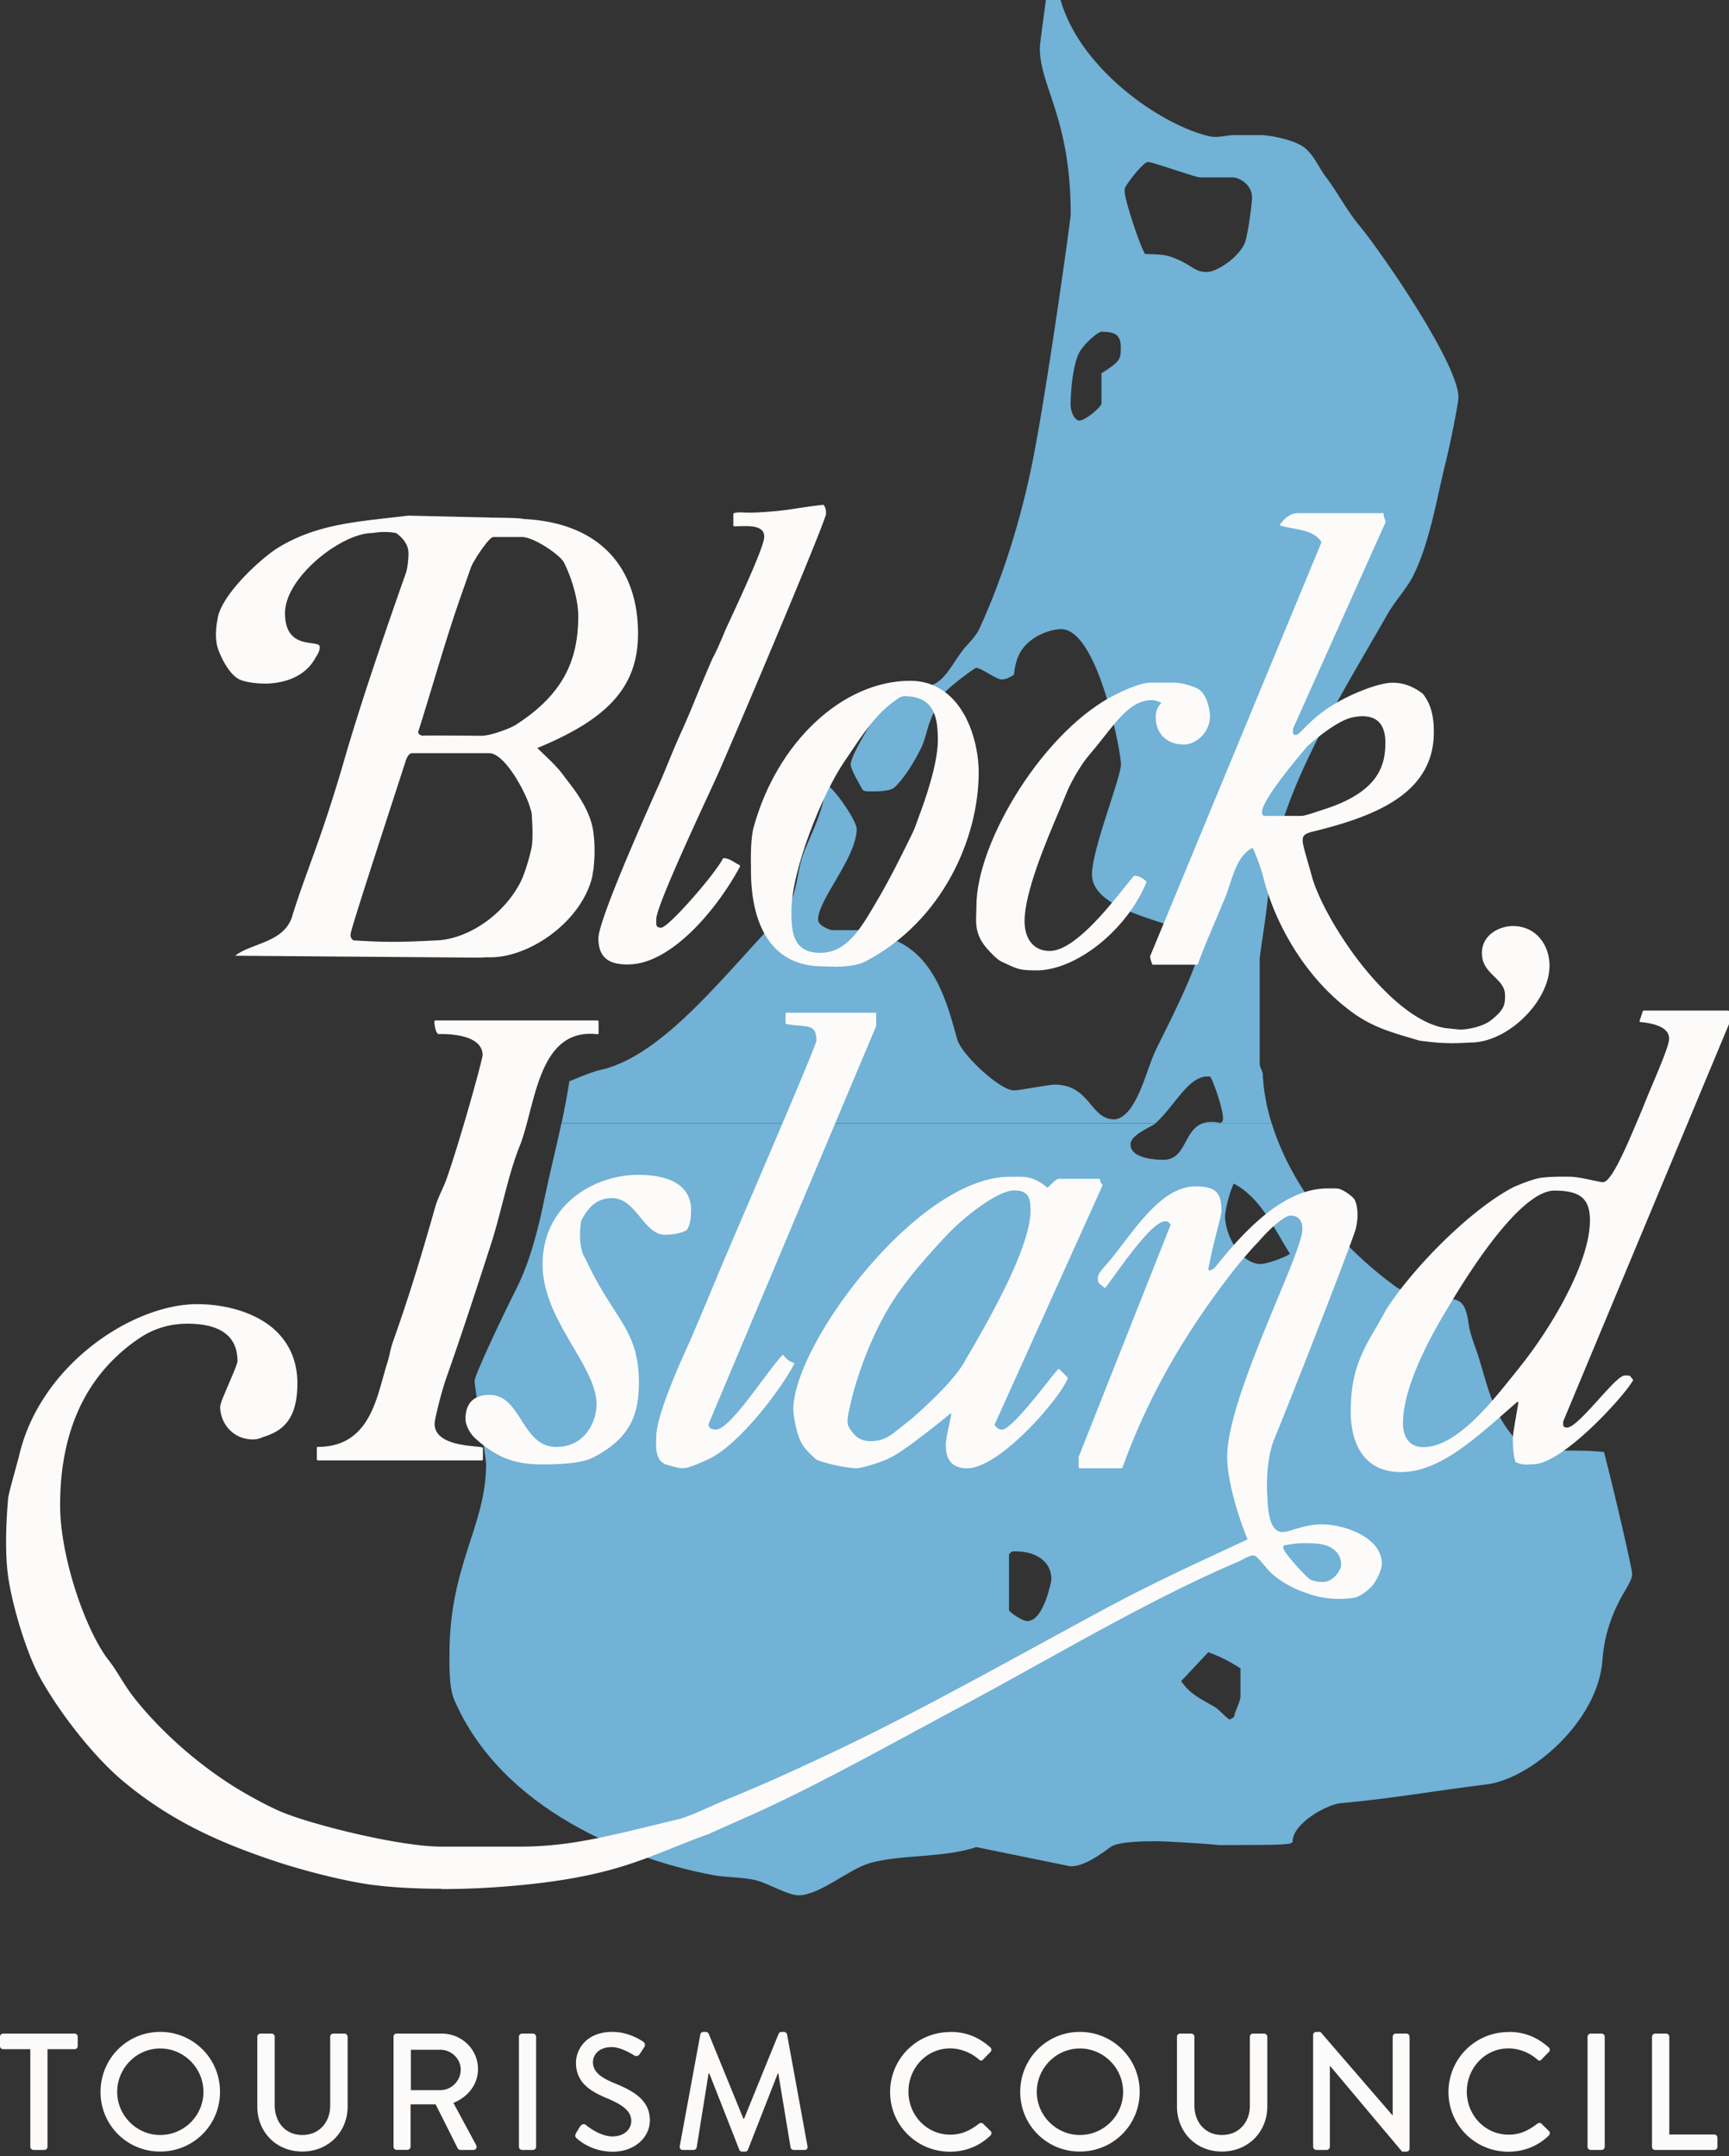
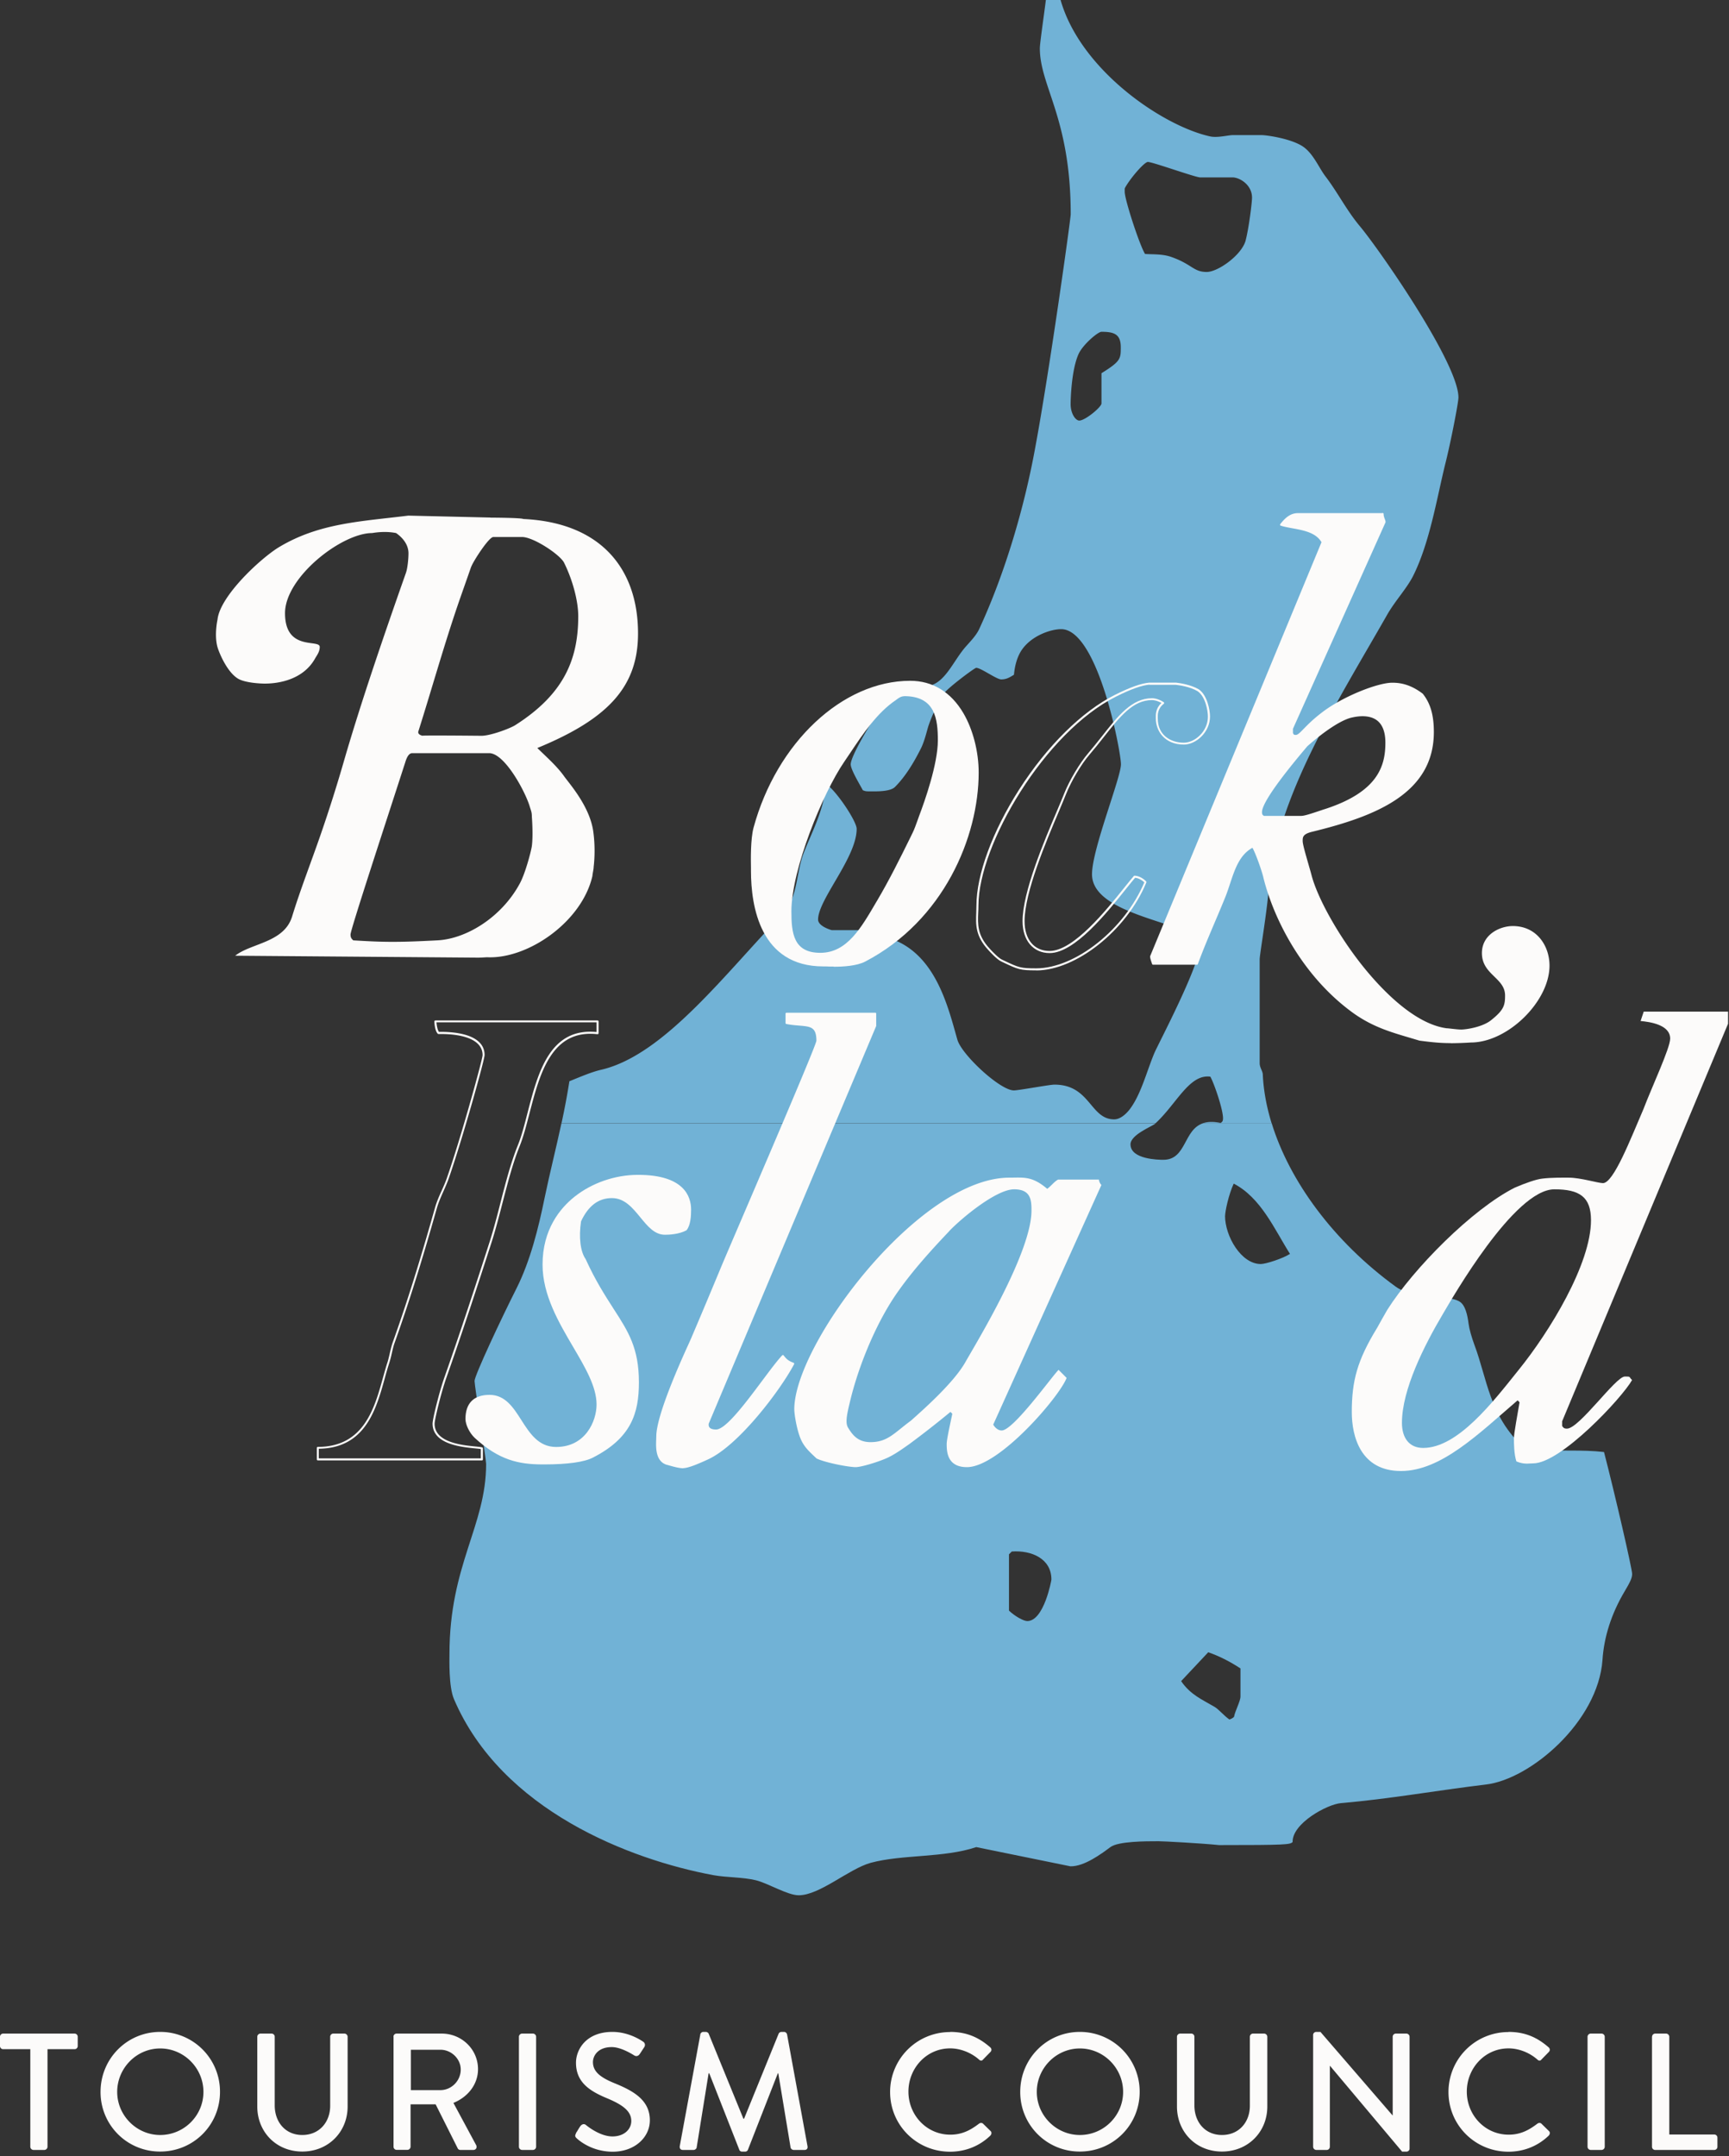
<svg xmlns="http://www.w3.org/2000/svg" width="219" height="273" fill="none">
  <rect width="100%" height="100%" fill="#333333" stroke="none" />
  <path fill-rule="evenodd" clip-rule="evenodd" d="M146.39 142.195s-.071.062-.102.092c-.376.326-3.095 1.374-3.095 2.596 0 1.904 3.554 1.955 4.154 1.955 2.973 0 2.525-3.848 5.08-4.643h8.644c2.25 7.31 7.798 14.956 15.75 20.729 1.221.865 3.105 1.058 4.54 1.333.968.184 2.403-.112 3.492.52.754.427 1.029 1.761 1.161 2.809.092.703.387 1.721.723 2.637 1.639 4.337 1.893 9.01 6.231 13.011.305.275 1.13.306 1.802.336 2.687.184 5.63-.061 8.399.265 1.354 5.213 3.563 14.783 3.563 15.434 0 .55-.305 1.11-.947 2.199-1.69 2.841-2.626 5.803-2.81 8.695-.56 7.798-9.122 15.118-14.782 15.77-6.139.733-12.217 1.832-18.336 2.352-1.792.152-6.21 2.596-6.129 4.927-.326.326-.835.387-9.305.387-2.433-.244-7.076-.489-7.687-.489-1.588 0-5.1 0-6.088.744-1.16.865-3.319 2.463-5.06 2.433l-11.932-2.433c-4.123 1.384-9.376.906-13.387 1.995-2.77.774-6.435 4.103-9.102 4.103-1.415 0-3.89-1.527-5.437-1.904-1.649-.397-3.655-.336-5.365-.641-10.527-1.955-26.826-8.186-32.864-22.286-.682-1.588-.57-5.091-.57-5.712 0-11.3 4.643-16.218 4.643-24.067 0-.611-1.466-9.896-1.466-10.507 0-.692 3.41-7.951 5.314-11.718 1.751-3.482 2.79-7.676 3.553-11.423.652-3.146 1.456-6.302 2.138-9.478h75.267v-.021h.01zm8.776 11.729c0 2.586 2.046 6.108 4.52 6.108.683 0 2.851-.723 3.706-1.283-1.955-3.084-3.645-7.085-7.126-8.898-.662 1.436-1.09 3.533-1.09 4.073h-.01zM127.8 196.785v7.127c.733.702 1.833 1.323 2.321 1.323 2.118 0 3.054-5.172 3.054-5.253 0-2.637-2.494-3.726-5.019-3.553l-.356.356zm21.807 16.055c1.181 1.731 2.647 2.322 4.215 3.248.54.305 1.181 1.11 1.894 1.609.173-.041.468-.194.59-.336.123-.733.815-1.976.815-2.566v-3.563c-1.364-.896-2.729-1.578-4.083-2.047l-3.431 3.655z" fill="#71B2D6" />
  <path fill-rule="evenodd" clip-rule="evenodd" d="M71.124 142.196a93.61 93.61 0 0 0 .997-5.304c1.364-.55 2.84-1.192 4.073-1.466 7.992-1.884 15.76-12.309 22.998-19.782 1.812-1.873 1.67-5.111 2.545-7.493.906-2.423 2.708-5.66 2.881-8.918 1.375.946 3.89 4.764 3.89 5.701 0 3.634-4.887 8.949-4.887 11.484 0 .875 1.71 1.344 1.741 1.344h5.07c.631 0 1.201.733 1.802.896 6.23 1.71 7.819 8.755 9.03 12.97.53 1.884 5.406 6.424 7.157 6.424.611 0 4.521-.733 5.131-.733 4.551 0 4.521 4.398 7.575 4.398.784 0 1.547-.702 2.036-1.364 1.395-1.904 2.087-4.734 3.054-7.035.489-1.15 5.783-11.128 5.783-13.713 0-2.81-13.683-3.36-13.683-8.919 0-3.176 3.665-12.217 3.665-13.927 0-1.619-2.922-17.104-7.574-17.104-1.344 0-3.91.865-5.111 2.82-.519.876-.764 1.873-.866 2.952-.539.326-.936.59-1.608.59-.611 0-2.566-1.465-3.177-1.465-.203 0-3.675 2.586-4.133 3.309-.672 1.12-1.446 2.626-1.934 4.102-.214.713-.469 1.823-.896 2.719-.764 1.527-1.853 3.482-3.319 4.948-.621.621-2.393.56-3.044.56-.652 0-.672 0-1.029-.143-.549-.998-1.537-2.647-1.537-3.278 0-1.354 4.398-8.308 4.856-8.47 1.558-.673 3.757-.856 5.559-1.62 1.649-.692 2.586-2.86 3.879-4.479.601-.753 1.568-1.619 2.016-2.637 3.319-7.187 5.732-15.566 7.065-22.917 1.802-9.661 4.49-28.934 4.49-29.524 0-12.156-3.909-16.188-3.909-21.014 0-.61.488-3.93.763-6.108h1.863c2.525 8.868 12.91 15.933 18.926 17.267.927.213 2.312-.163 2.912-.163h3.604c.631 0 3.462.397 5.04 1.313 1.466.845 2.189 2.76 3.064 3.91 1.527 1.985 2.688 4.326 4.388 6.342 2.423 2.902 12.461 17.308 12.461 21.655 0 .651-.987 5.721-1.659 8.369-1.069 4.326-1.965 9.987-4.083 14.222-.824 1.619-2.26 3.126-3.278 4.897-6.332 11.118-14.171 23.233-15.027 34.839-.213 2.891-1.13 8.196-1.13 8.806v13.134c0 .611.397 1.008.397 1.486.092 1.975.469 4.032 1.11 6.119h-8.644c.56-.183 1.263-.214 2.189-.021.163-.122.306-.183.306-.59 0-1.181-1.171-4.531-1.609-5.274-2.657-.356-4.266 3.431-6.923 5.885H71.113h.01zM142.5 23.772c-.051.163-.04 0-.04.52 0 .987 1.883 6.76 2.575 7.86.978.07 2.23-.021 3.37.396 2.607.927 2.759 1.884 4.439 1.884 1.446 0 4.439-2.159 4.928-3.97.427-1.64.814-4.847.814-5.438 0-1.628-1.568-2.565-2.474-2.565h-4.093c-.61 0-6.016-1.955-6.627-1.955-.438 0-2.179 1.996-2.892 3.268zm-5.874 21.024c-.916 1.985-1.018 5.752-1.018 6.373 0 1.17.611 2.077 1.099 2.077.744 0 2.81-1.71 2.81-2.169V47.25c2.454-1.517 2.444-1.843 2.444-3.288 0-1.65-.835-1.955-2.444-1.955-.458 0-2.351 1.619-2.891 2.79z" fill="#71B2D6" />
  <path d="M165.51 94.377c-2.26 2.678-5.783 6.995-5.783 8.43 0 .428.163.479.336.611h4.765c.6 0 2.178-.611 3.135-.906 5.966-1.965 7.646-4.816 7.646-8.501 0-3.42-2.311-3.767-4.398-3.299-1.201.265-3.258 1.507-5.701 3.665zm9.621-29.32c0 .488.244.733.244 1.028l-11.728 26.144v.6c.102.164.081.327.488.327.591 0 1.131-1.161 3.34-2.83 2.555-1.996 6.994-3.778 8.878-3.768.885 0 2.178.153 3.766 1.354 1.018 1.283 1.365 2.83 1.365 4.755 0 7.972-8.114 10.751-15.333 12.512-1.232.306-1.282.733-1.282 1.293 0 .601.753 2.953 1.13 4.358 1.476 5.63 9.987 18.488 17.215 19.476.306 0 1.273.162 1.874.162.6 0 2.667-.285 3.828-1.181 1.72-1.364 1.863-1.995 1.863-3.257 0-2.322-2.932-2.688-2.932-5.376 0-2.311 2.27-3.299 3.787-3.299 3.024 0 4.52 2.546 4.52 4.887 0 4.582-5.345 9.601-9.824 9.601-2.861.163-3.849.122-6.526-.224-2.892-.886-5.447-1.446-8.236-3.401-6.262-4.469-10.069-11.646-11.434-17.154-.183-.815-1.048-3.289-1.466-3.9-2.28 1.151-2.636 3.971-3.563 6.262-1.069 2.667-2.484 5.742-3.512 8.582h-5.549c-.163-.478-.244-.733-.244-.906l21.726-52.472c-.988-1.822-3.716-1.69-5.264-2.21.764-.987 1.415-1.343 2.148-1.343h10.721v-.02z" fill="#FCFBFA" />
  <path d="M183.764 132.066c-1.232 0-2.26-.091-3.97-.315-.438-.133-.855-.255-1.263-.377-2.382-.702-4.632-1.364-7.024-3.044-6.465-4.612-10.171-11.922-11.484-17.226-.163-.743-.957-3.034-1.385-3.767-1.629.886-2.23 2.718-2.82 4.49-.183.55-.367 1.12-.58 1.659a182.534 182.534 0 0 1-1.314 3.146c-.763 1.802-1.557 3.655-2.199 5.427a.122.122 0 0 1-.122.081h-5.549a.133.133 0 0 1-.122-.081c-.173-.499-.254-.754-.254-.947v-.051l21.705-52.411c-.702-1.222-2.27-1.507-3.655-1.761-.549-.102-1.069-.194-1.506-.336a.11.11 0 0 1-.082-.082.14.14 0 0 1 .021-.112c.753-.977 1.425-1.394 2.249-1.394h10.65c.081-.051.193.01.193.101 0 .255.071.428.132.601.051.142.112.275.112.428 0 .02 0 .04-.01.05L163.769 92.27v.54s.031.051.041.071c.051.112.081.163.326.163.244 0 .519-.285.977-.753.499-.51 1.181-1.212 2.291-2.057 2.626-2.046 7.096-3.797 8.938-3.797h.021c.865 0 2.209.142 3.838 1.384 0 0 .02.01.02.02.968 1.212 1.395 2.709 1.395 4.837 0 7.798-7.412 10.679-15.434 12.634-1.181.295-1.181.682-1.181 1.171 0 .407.387 1.731.723 2.902.142.509.295 1.007.397 1.415.774 2.942 3.41 7.645 6.424 11.433 2.168 2.718 6.434 7.371 10.68 7.951.122 0 .366.031.641.061.387.041.865.102 1.212.102.58 0 2.626-.285 3.746-1.151 1.66-1.313 1.812-1.914 1.812-3.156 0-1.069-.651-1.7-1.344-2.382-.783-.764-1.588-1.547-1.588-2.993 0-2.362 2.291-3.421 3.91-3.421 3.054 0 4.652 2.525 4.652 5.009 0 4.541-5.304 9.733-9.957 9.733a44.134 44.134 0 0 1-2.565.092l.02-.011zm-25.096-25.024s.082.02.102.051c.438.631 1.303 3.136 1.487 3.94 1.303 5.253 4.978 12.512 11.382 17.083 2.362 1.66 4.591 2.311 6.953 3.014.408.122.825.244 1.242.376 2.688.347 3.655.377 6.486.214 4.54 0 9.702-5.049 9.702-9.478 0-2.362-1.507-4.755-4.398-4.755-1.517 0-3.655.988-3.655 3.167 0 1.344.764 2.087 1.507 2.81.702.682 1.425 1.394 1.425 2.565 0 1.314-.173 1.975-1.914 3.36-1.191.926-3.278 1.211-3.909 1.211-.357 0-.845-.061-1.232-.101-.275-.031-.52-.062-.631-.062-7.198-.977-15.781-13.621-17.338-19.567-.112-.407-.255-.906-.398-1.415-.356-1.242-.733-2.535-.733-2.973 0-.631.102-1.1 1.375-1.415 7.91-1.935 15.241-4.765 15.241-12.39 0-2.057-.408-3.503-1.324-4.663-1.568-1.181-2.851-1.324-3.675-1.324h-.021c-1.802 0-6.2 1.721-8.786 3.737a17.38 17.38 0 0 0-2.26 2.026c-.499.519-.804.824-1.15.824-.377 0-.469-.132-.55-.305-.01-.03-.031-.05-.041-.081a.149.149 0 0 1-.02-.072v-.6s0-.041.01-.051l11.718-26.114c0-.102-.04-.194-.091-.316a1.714 1.714 0 0 1-.143-.54h-10.598c-.692 0-1.273.347-1.935 1.151.387.112.825.194 1.304.275 1.466.265 3.115.57 3.858 1.934.021.03.021.072 0 .112l-21.716 52.452c0 .153.082.387.204.753h5.365c.642-1.751 1.415-3.583 2.169-5.355.468-1.099.906-2.138 1.313-3.146.214-.529.397-1.089.581-1.639.61-1.863 1.242-3.777 3.044-4.683.02 0 .04-.01.061-.01h-.011zm6.16-3.492h-4.765s-.051 0-.081-.031l-.061-.04c-.163-.112-.326-.224-.326-.662 0-1.11 1.843-3.818 5.813-8.511l.01-.01c2.291-2.027 4.449-3.4 5.763-3.696 1.028-.234 2.453-.336 3.441.448.743.59 1.11 1.588 1.11 2.973 0 4.255-2.311 6.841-7.738 8.623-.265.081-.57.183-.896.295-.896.305-1.822.621-2.28.621l.01-.01zm-4.724-.255h4.724c.417 0 1.364-.325 2.199-.6.326-.112.631-.214.896-.296 6.658-2.188 7.554-5.467 7.554-8.378 0-1.303-.346-2.24-1.018-2.78-.906-.723-2.25-.62-3.227-.397-1.273.275-3.38 1.64-5.641 3.635-1.425 1.69-5.742 6.811-5.742 8.338 0 .305.082.366.214.458l.031.02h.01z" fill="#FCFBFA" />
  <path fill-rule="evenodd" clip-rule="evenodd" d="M59.69 71.725c-.52 1.496-1.13 3.207-1.71 4.886-1.813 5.325-3.299 10.65-4.989 15.984-.132.448.56.56.56.56-.53-.081 7.442 0 7.442 0 1.1 0 3.563-.896 4.296-1.364 6.251-3.98 7.952-8.45 7.952-13.785 0-1.843-.662-4.47-1.782-6.74-.478-1.018-3.879-3.278-5.335-3.278H62.49c-.58 0-2.586 3.136-2.79 3.747l-.01-.01zm-8.4 24.912c-2.25 6.974-6.892 21.064-6.892 21.675 0 .448.173.57.346.743 3.839.234 5.56.265 10.64 0 3.726-.183 8.175-2.962 10.455-7.198.723-1.323 1.456-4.184 1.527-4.744.184-1.435 0-3.726 0-3.726 0-.479-.07-.662-.234-1.161-.499-1.832-3.176-6.872-5.172-6.872h-9.743c-.519 0-.773.774-.926 1.293v-.01zm10.833-31.102c.306 0 3.9.02 4.164.173 9.916.458 14.528 6.403 14.528 14.487 0 6.72-3.746 10.802-12.756 14.508 1.16 1.14 2.423 2.24 3.339 3.502.621.906 3.258 3.777 3.736 6.994.357 2.433.061 4.541.061 4.541 0 .326-.122.743-.162 1.181-1.334 5.793-8.165 10.527-13.358 10.272-.509.031-.845.051-1.14.051L29.789 121c2.016-1.599 6.19-1.65 7.208-4.958 1.038-3.391 2.474-7.056 3.665-10.517a187.109 187.109 0 0 0 2.932-9.275c2.169-7.483 5.162-16.167 7.819-23.711.224-.631.326-1.873.326-2.484 0-1.049-.662-1.934-1.568-2.566-.916-.183-1.934-.183-3.044 0-3.838 0-11.026 5.58-11.026 10.14 0 4.887 4.398 3.238 4.398 4.276 0 .662-.417 1.13-.61 1.497-1.477 2.596-4.47 3.146-6.354 3.146-.6 0-2.474-.102-3.36-.611-1.455-.855-2.463-3.42-2.626-4.001-.438-1.548 0-3.482 0-3.482.306-2.993 5.447-7.748 7.758-9.163 5.1-3.074 10.333-3.258 16.411-4.011l10.415.244-.01.01zM113.404 88.522c-2.799 1.873-4.805 5.263-6.577 7.85-2.85 4.163-6.709 13.825-6.709 19.007 0 2.952.377 5.375 3.788 5.375 3.41 0 5.263-3.196 7.299-6.658 1.68-2.84 3.085-5.722 4.551-8.684.214-.418.56-1.426.804-2.087 1.1-2.902 2.372-6.933 2.372-9.57 0-2.79-.366-5.742-4.398-5.742-.488 0-.875.315-1.13.509zm10.415 9.264c0 8.318-4.439 18.672-14.304 23.824-1.557.814-4.622.61-5.243.61-7.89 0-9.04-7.442-9.04-11.972 0-.621-.123-3.767.315-5.437 2.739-10.079 10.71-18.509 19.72-18.509 6.282 0 8.552 6.933 8.552 11.484z" fill="#FCFBFA" />
  <path d="M105.585 122.373c-.386 0-.722 0-.977-.02h-.326c-7.971 0-9.162-7.585-9.162-12.095v-.356c-.02-1.09-.062-3.645.325-5.111 2.932-10.781 11.271-18.6 19.843-18.6 2.83 0 5.161 1.415 6.74 4.103 1.211 2.066 1.934 4.876 1.934 7.513 0 8.175-4.449 18.753-14.375 23.935-1.059.55-2.77.652-3.991.652l-.011-.021zm9.682-35.938c-8.46 0-16.696 7.748-19.598 18.417-.376 1.436-.336 3.96-.315 5.04v.366c0 10.303 5.589 11.84 8.908 11.84h.336c.957.031 3.512.092 4.846-.6 9.835-5.131 14.233-15.607 14.233-23.711 0-2.597-.713-5.356-1.904-7.382-1.069-1.812-3.064-3.97-6.526-3.97h.02zm-11.361 34.452c-3.615 0-3.92-2.718-3.92-5.498 0-5.365 4.021-15.118 6.73-19.079.254-.366.509-.753.773-1.15 1.599-2.392 3.411-5.11 5.834-6.73l.03-.03c.265-.204.662-.51 1.171-.51 3.981 0 4.521 2.821 4.521 5.865s-1.487 7.269-2.383 9.611l-.163.458c-.224.611-.468 1.313-.641 1.649l-.275.56c-1.385 2.81-2.698 5.467-4.276 8.124l-.051.082c-2.005 3.41-3.909 6.638-7.361 6.638l.011.01zm10.628-32.742c-.427 0-.763.265-1.018.459l-.04.03c-2.373 1.588-4.175 4.286-5.763 6.658-.264.397-.529.784-.784 1.161-2.698 3.93-6.688 13.622-6.688 18.936 0 2.77.274 5.243 3.665 5.243 3.39 0 5.171-3.166 7.136-6.515l.051-.082c1.568-2.657 2.881-5.304 4.266-8.114l.275-.57c.163-.326.417-1.008.631-1.619l.163-.458c.713-1.873 2.362-6.556 2.362-9.53 0-2.717-.326-5.609-4.266-5.609l.01.01zM182.827 166.243c-2.443 4.103-5.253 9.693-5.253 13.897 0 1.904.916 3.177 2.688 3.177 4.398 0 8.867-5.854 12.084-9.866 3.91-4.825 9.173-13.408 9.173-18.966 0-2.963-1.455-3.91-4.642-3.91-5.08 0-12.97 13.856-14.05 15.668zm36.051-38.147v1.517l-21.014 50.334v.59c.133.173.184.336.611.336 1.558 0 6.17-6.597 7.331-6.597.783 0 .468 0 .916.448-1.252 2.23-9.01 10.547-12.523 10.547-.61 0-1.12.163-2.127-.244-.306-.926-.316-2.301-.316-2.932 0-.631.468-3.064.713-4.561l-.245-.244c-4.907 4.214-9.682 8.949-14.772 8.949-5.091 0-6.231-4.348-6.231-7.453 0-3.97.692-6.566 3.207-10.669.275-.489 1.049-1.894 1.293-2.291 3.329-5.253 10.731-12.726 16.147-15.465 1.395-.6 2.728-1.059 3.472-1.14 1.231-.153 2.769-.122 3.38-.122 1.456 0 3.705.692 4.316.692 1.344 0 3.513-5.64 5.121-9.356 1.069-2.81 3.391-7.748 3.391-8.939 0-1.751-2.536-2.117-3.747-2.229l.397-1.192h10.68v.021z" fill="#FCFBFA" />
-   <path d="M177.452 186.371c-5.742 0-6.363-5.304-6.363-7.585 0-4.143.784-6.75 3.227-10.73l.306-.54c.346-.611.814-1.456.987-1.751 3.227-5.101 10.68-12.716 16.198-15.516 1.517-.651 2.8-1.079 3.512-1.15 1.09-.132 2.413-.132 3.136-.122h.265c.896 0 2.066.254 3.013.458.58.122 1.079.234 1.303.234 1.069 0 2.932-4.408 4.297-7.625.244-.571.478-1.13.702-1.65.346-.906.815-2.016 1.313-3.197.968-2.3 2.067-4.907 2.067-5.691 0-1.17-1.222-1.883-3.634-2.107-.041 0-.072-.02-.092-.061-.02-.031-.031-.071-.01-.112l.397-1.191c.02-.051.061-.092.122-.092h10.68c.071 0 .122.061.122.122v1.588l-21.003 50.314v.519s.02.021.03.041c.092.133.153.214.459.214.783 0 2.514-1.924 4.051-3.624 1.67-1.853 2.729-2.973 3.279-2.973.549 0 .621 0 .773.214.041.061.102.152.224.264a.124.124 0 0 1 .021.153c-1.171 2.077-8.959 10.608-12.635 10.608-.132 0-.254 0-.387.021-.478.03-.977.061-1.791-.265a.118.118 0 0 1-.072-.081c-.325-.978-.325-2.423-.325-2.973 0-.468.244-1.833.468-3.156.081-.479.163-.947.234-1.354l-.112-.112c-.519.448-1.049.906-1.568 1.364-4.439 3.879-8.633 7.544-13.204 7.544h.01zm20.565-37.14c-.743 0-1.781.01-2.657.122-.682.072-1.965.499-3.441 1.13-5.477 2.77-12.879 10.354-16.086 15.414-.173.285-.641 1.13-.987 1.741l-.306.55c-2.413 3.94-3.186 6.516-3.186 10.608 0 2.199.59 7.331 6.108 7.331 4.469 0 8.633-3.635 13.032-7.483.549-.479 1.099-.967 1.659-1.436a.137.137 0 0 1 .173 0l.244.245s.041.071.031.112c-.071.417-.153.916-.244 1.425-.214 1.252-.469 2.667-.469 3.115 0 .519 0 1.904.296 2.841.722.285 1.181.254 1.618.234.133 0 .265-.021.408-.021 3.329 0 10.913-7.951 12.359-10.404a1.182 1.182 0 0 1-.183-.235c-.054-.074-.245-.112-.57-.112-.479 0-1.812 1.467-3.095 2.892-1.65 1.822-3.35 3.706-4.235 3.706-.438 0-.55-.163-.662-.326l-.051-.061s-.031-.051-.031-.082v-.641l21.003-50.314v-1.384H208.29l-.316.957c2.454.254 3.706 1.038 3.706 2.341 0 .835-1.059 3.35-2.087 5.793a99.518 99.518 0 0 0-1.314 3.197c-.224.529-.468 1.079-.702 1.659-1.924 4.551-3.38 7.779-4.53 7.779-.255 0-.744-.102-1.365-.245-.926-.203-2.087-.448-2.952-.448H198.017zm-17.755 34.228c-1.761 0-2.81-1.232-2.81-3.309 0-3.39 1.771-8.083 5.274-13.957l.213-.357c5.915-10.058 10.741-15.373 13.948-15.373 3.431 0 4.765 1.13 4.765 4.032 0 3.706-2.881 11.239-9.204 19.048l-.448.56c-3.156 3.95-7.472 9.356-11.738 9.356zm2.677-17.134c-3.42 5.752-5.233 10.537-5.233 13.836 0 1.934.937 3.054 2.556 3.054 4.133 0 8.409-5.345 11.535-9.254l.448-.56c4.408-5.437 9.142-13.663 9.142-18.886 0-2.759-1.222-3.777-4.51-3.777-3.064 0-7.941 5.416-13.734 15.251l-.214.356.01-.02zM75.684 129.307v1.497c-7.758-.876-7.961 9.274-9.977 14.233-1.497 3.716-2.26 8.083-3.563 12.196-1.802 5.589-3.727 11.494-5.712 17.114-.672 1.894-1.517 5.345-1.517 5.905 0 3.054 5.376 2.891 6.109 3.115v1.405h-20.77v-1.466c6.985 0 7.616-6.821 8.96-10.832.214-.672.397-1.772.641-2.454 2.138-5.976 3.849-11.718 5.366-17.083.366-1.313 1.13-2.637 1.557-3.92 1.752-5.06 4.48-14.874 4.48-15.434 0-3.013-5.325-2.81-5.722-2.81-.356-.366-.397-1.466-.397-1.466h20.545z" fill="#FCFBFA" />
  <path d="M61.024 184.894H40.255a.124.124 0 0 1-.122-.122v-1.466c0-.071.06-.122.122-.122 5.813 0 7.167-4.846 8.246-8.735.204-.723.387-1.395.591-2.016.092-.295.183-.672.275-1.079.112-.489.234-.998.366-1.374 2.25-6.282 3.97-12.156 5.366-17.074.203-.733.53-1.476.855-2.189.254-.57.52-1.16.702-1.73 1.802-5.193 4.47-14.905 4.47-15.394 0-.56-.204-1.048-.601-1.435-1.14-1.13-3.584-1.263-4.917-1.242h-.072s-.07-.011-.091-.041c-.377-.387-.428-1.436-.428-1.548 0-.03.01-.071.04-.091a.149.149 0 0 1 .093-.041h20.534c.072 0 .133.061.133.122v1.497s-.02.071-.041.091c-.03.021-.061.041-.102.031-5.844-.662-7.31 5.029-8.613 10.038-.397 1.517-.763 2.953-1.232 4.113-.896 2.22-1.506 4.622-2.168 7.157-.428 1.66-.866 3.37-1.395 5.03-1.69 5.233-3.665 11.311-5.712 17.114-.682 1.914-1.506 5.335-1.506 5.864 0 2.382 3.502 2.718 5.192 2.881.397.041.682.071.835.112.05.021.091.061.091.122v1.405a.123.123 0 0 1-.122.122h-.02zm-20.637-.254h20.515v-1.181c-.153-.031-.397-.051-.693-.082-1.76-.173-5.416-.519-5.416-3.135 0-.611.866-4.093 1.527-5.946 2.047-5.803 4.022-11.871 5.712-17.114.519-1.649.967-3.359 1.384-5.009.662-2.555 1.283-4.958 2.18-7.187.467-1.151.834-2.576 1.22-4.083 1.314-5.07 2.8-10.822 8.746-10.242v-1.232h-20.28c.03.336.112.947.316 1.212h.01c1.384-.021 3.899.122 5.1 1.313.448.438.672.988.672 1.619 0 .59-2.728 10.384-4.49 15.475-.193.58-.458 1.181-.712 1.751-.316.712-.642 1.445-.845 2.158-1.395 4.928-3.115 10.802-5.365 17.094-.133.366-.245.865-.357 1.344a12.1 12.1 0 0 1-.285 1.099 37.83 37.83 0 0 0-.59 2.006c-1.1 3.95-2.464 8.847-8.359 8.918v1.212l.01.01zM120.236 155.869c-2.322 2.443-4.572 4.937-6.425 7.554-2.759 3.848-4.947 9.254-6.027 13.53-.458 1.883-.794 3.156-.346 3.828.57.937 1.253 1.792 2.81 1.802 2.199 0 3.004-1.161 5.142-2.728 1.527-1.365 5.416-4.785 6.892-7.412 1.425-2.515 8.369-13.866 8.369-19.181 0-1.293-.061-2.688-2.199-2.688-2.291 0-6.74 3.727-8.227 5.295h.011zm12.4-5.356c.448-.295.886-.916 1.384-1.17h5.172s.031.397.316.682l-13.703 30.339c.234.407.631.743 1.069.743 1.476 0 6.312-6.781 7.208-7.677l1.018 1.019c-.856 2.311-8.522 11.3-12.625 11.3-2.504 0-2.565-1.965-2.565-2.932 0-.6.458-2.586.712-3.828l-.234-.234a125.849 125.849 0 0 1-5.222 4.083c-.805.559-1.894 1.364-2.973 1.822-1.141.489-3.217 1.12-3.889 1.089-1.222-.061-3.94-.631-4.877-1.099-.845-.805-1.547-1.395-2.006-2.464-.498-1.161-.814-3.126-.814-3.767 0-8.257 15.831-29.321 27.244-29.321 1.792 0 2.85-.234 4.795 1.415h-.01z" fill="#FCFBFA" />
-   <path d="M108.355 185.882h-.051c-1.252-.061-3.971-.631-4.928-1.11-.01 0-.02-.01-.03-.02l-.255-.234c-.733-.692-1.364-1.283-1.781-2.271-.51-1.17-.825-3.166-.825-3.817 0-4.052 3.858-11.383 9.376-17.837 6.313-7.381 12.869-11.606 18-11.606h.591c1.445-.031 2.504-.041 4.214 1.384a3.9 3.9 0 0 0 .489-.448c.255-.254.53-.519.825-.672.02 0 .041-.01.061-.01h5.172c.071 0 .122.051.122.122 0 0 .03.357.275.601a.125.125 0 0 1 .03.143l-13.672 30.277c.193.316.529.621.926.621 1.028 0 4.082-3.858 5.722-5.935.651-.814 1.16-1.466 1.394-1.71a.13.13 0 0 1 .184 0l1.018 1.018s.04.091.03.132c-.885 2.403-8.552 11.382-12.746 11.382-2.698 0-2.698-2.219-2.698-3.054 0-.479.285-1.802.529-2.963.061-.295.122-.57.173-.824l-.101-.102a118.955 118.955 0 0 1-5.142 4.011l-.295.204c-.774.539-1.741 1.221-2.708 1.629-1.059.458-3.115 1.099-3.889 1.099l-.01-.01zm-4.857-1.334c.927.448 3.604 1.018 4.806 1.08.631.04 2.667-.581 3.828-1.08.936-.397 1.893-1.069 2.657-1.608l.295-.204a123.556 123.556 0 0 0 5.213-4.072.137.137 0 0 1 .173 0l.234.234s.041.071.031.112c-.051.275-.123.58-.184.896-.234 1.089-.519 2.453-.519 2.912 0 .834 0 2.799 2.443 2.799 3.961 0 11.495-8.725 12.472-11.138l-.865-.865c-.255.285-.723.876-1.293 1.588-2.413 3.055-4.857 6.027-5.915 6.027-.53 0-.957-.417-1.181-.804-.021-.041-.021-.081 0-.112l13.672-30.257a1.327 1.327 0 0 1-.274-.581h-5.03c-.254.133-.499.377-.733.611-.193.194-.376.377-.57.509a.135.135 0 0 1-.203 0c-1.67-1.415-2.637-1.395-4.103-1.374h-.591c-4.978 0-11.637 4.306-17.806 11.525-5.477 6.413-9.316 13.683-9.316 17.673 0 .632.316 2.576.805 3.716.397.937.987 1.487 1.72 2.179l.234.224v.01zm6.781-1.832h-.031c-1.649-.01-2.372-.967-2.922-1.863-.458-.693-.163-1.884.275-3.696l.051-.224c.967-3.838 3.065-9.417 6.048-13.571 1.934-2.739 4.316-5.345 6.403-7.534 0-.01.011-.02.021-.041 1.293-1.364 5.864-5.334 8.317-5.334 2.322 0 2.322 1.629 2.322 2.81 0 4.825-5.671 14.579-7.809 18.254l-.57.987c-1.436 2.556-5.152 5.875-6.74 7.29l-.173.153c-.489.366-.916.702-1.293 1.008-1.313 1.058-2.189 1.761-3.909 1.761h.01zm10.069-26.786s-.01.02-.021.031c-2.087 2.188-4.469 4.805-6.414 7.544-2.962 4.133-5.049 9.671-6.006 13.489l-.051.224c-.407 1.69-.713 2.902-.306 3.502.54.876 1.181 1.731 2.708 1.741h.031c1.639 0 2.474-.682 3.747-1.7.376-.305.804-.641 1.282-.998l.163-.142c1.578-1.405 5.284-4.714 6.689-7.229.143-.254.336-.59.58-.997 2.128-3.655 7.779-13.368 7.779-18.122 0-1.446-.153-2.556-2.067-2.556-2.23 0-6.608 3.655-8.104 5.223l-.01-.01z" fill="#FCFBFA" />
-   <path d="M162.425 196.011c0 .55 2.973 3.828 3.523 4.093.376.193 1.018.305 1.608.305 1.456 0 2.444-1.598 2.444-2.321 0-1.7-1.415-2.718-3.431-2.81-2.769-.143-3.35.204-4.032.244-.061.082-.112.204-.112.489zm-7.819-42.76c0 .601-1.191 4.551-1.69 7.494l.255.264c.265-.132.631-.224.906-.57 4.398-5.579 9.132-9.865 14.09-9.865.733 0 1.09-.041 1.405.041.407.101 1.507.763 1.894 1.313.488.987.438 2.688 0 3.991-.927 2.728-6.648 17.511-10.212 26.256-1.058 2.606-.926 6.231-.896 6.842.082 1.527.072 5.049 2.067 5.049.947 0 2.78-.977 5.009-.977 2.413 0 7.453 1.456 7.453 4.887 0 .692-.621 1.965-1.12 2.596-.489.611-1.599 1.446-2.332 1.558-1.914.285-4.103.112-5.905-.591-1.527-.499-3.115-1.334-4.428-2.494-.581-.499-1.762-2.291-2.342-2.291-.58 0-1.405.57-2.107.866-11.444 4.856-23.813 12.329-35.501 18.559-7.89 4.215-17.694 9.713-25.829 13.357-1.812.815-2.575 1.141-5.701 2.535-7.666 2.76-11.189 5.254-23.996 6.465-6.567.621-13.276.611-18.265 0-3.227-.397-8.714-1.73-12.817-3.125-6.608-2.24-12.808-4.938-18.835-9.967-3.848-3.197-8.114-8.756-10.568-13.174-1.822-3.39-3.532-9.336-4-12.787-.55-4.022 0-9.591 0-9.591 0-.621.936-3.726 1.496-5.945 2.718-10.985 14.07-18.703 22.326-18.703 5.396 0 12.584 2.403 12.584 9.896 0 2.719-.438 5.406-4.072 6.618-.489.163-.774.346-1.426.346-2.575 0-4.031-2.118-4.031-4.032 0-.611 2.199-5.131 2.199-5.742 0-3.98-3.36-4.886-6.475-4.886-2.036 0-4.123.509-6.099 1.822-8.389 5.64-10.15 14.345-10.15 21.268 0 6.424 3.197 15.963 6.21 19.761 1.039 1.313 1.986 3.237 3.33 4.886 3.828 4.775 8.816 8.878 13.316 11.576 1.609.947 3.37 1.914 5.1 2.678 3.86 1.639 15.068 4.469 20.454 4.469h9.957c6.79 0 11.86-1.517 20.26-3.502 1.598-.479 3.298-1.324 5.68-2.352 5.335-2.189 8.115-3.472 13.083-5.793 11.718-5.497 23.752-12.359 34.513-18.132 6.557-3.563 12.38-6.19 18.794-9.173-1.212-2.891-2.627-7.432-2.627-10.527 0-7.605 9.53-25.594 9.53-28.832 0-1.13-.591-1.782-1.589-1.833-.885-.05-2.993 1.925-4.194 3.35-.784.784-2.332 2.586-3.115 3.584-6.435 8.256-10.945 16.197-14.142 25.065h-5.304v-1.273l11.688-29.473c-.173-.224-.387-.54-.815-.54-1.924 0-6.068 6.384-7.676 8.43-.489-.489-.753-.367-.753-1.1 0-.641 1.058-1.578 1.669-2.351 2.942-3.655 6.302-9.133 10.548-9.133 2.504 0 3.176.672 3.176 2.932h.02z" fill="#FCFBFA" />
-   <path d="M55.934 239.128c-3.126 0-6.058-.153-8.593-.469-3.248-.397-8.766-1.751-12.838-3.135-6.037-2.047-12.502-4.673-18.875-9.988-3.563-2.962-7.92-8.389-10.598-13.214-1.823-3.391-3.543-9.367-4.012-12.828-.55-3.991 0-9.56 0-9.621 0-.418.387-1.843.845-3.502.224-.835.469-1.701.652-2.454 1.262-5.101 4.51-9.916 9.132-13.54 4.195-3.289 9.173-5.264 13.317-5.264 3.125 0 6.18.784 8.378 2.158 2.83 1.762 4.327 4.48 4.327 7.87 0 4.704-1.995 6.017-4.164 6.74-.112.041-.214.071-.305.112-.326.122-.631.244-1.16.244-2.607 0-4.154-2.117-4.154-4.154 0-.305.417-1.313 1.11-2.922.508-1.191 1.089-2.545 1.089-2.82 0-3.156-2.138-4.754-6.353-4.754-2.2 0-4.235.611-6.027 1.802-6.7 4.5-10.09 11.626-10.09 21.166 0 6.699 3.32 16.075 6.18 19.679.479.601.937 1.334 1.415 2.098.58.926 1.191 1.893 1.914 2.789 3.513 4.388 8.359 8.593 13.286 11.545 1.945 1.151 3.615 2.016 5.09 2.668 3.95 1.68 15.13 4.459 20.403 4.459h9.957c5.762 0 10.344-1.11 16.686-2.647 1.12-.275 2.291-.56 3.543-.855 1.15-.346 2.342-.876 3.859-1.548.56-.244 1.16-.519 1.802-.794 5.365-2.199 8.175-3.502 13.082-5.793 8.807-4.133 17.684-8.979 26.277-13.662 2.861-1.558 5.559-3.034 8.226-4.47 5.752-3.125 10.955-5.538 16.463-8.094.733-.336 1.476-.682 2.229-1.038-1.293-3.126-2.586-7.534-2.586-10.466 0-4.622 3.472-12.981 6.251-19.69 1.762-4.235 3.279-7.89 3.279-9.142 0-1.049-.52-1.66-1.467-1.7h-.03c-.764 0-2.708 1.7-4.062 3.308-.784.784-2.342 2.597-3.116 3.584-6.475 8.308-10.954 16.259-14.12 25.025a.123.123 0 0 1-.123.081h-5.304a.124.124 0 0 1-.122-.122V184.446l11.657-29.402c-.153-.203-.336-.427-.672-.427-1.476 0-4.51 4.194-6.332 6.699-.499.682-.917 1.272-1.242 1.679a.121.121 0 0 1-.092.051.133.133 0 0 1-.102-.04c-.142-.143-.254-.224-.366-.306-.285-.203-.428-.336-.428-.886 0-.509.57-1.15 1.13-1.771.204-.234.407-.448.57-.662.479-.59.947-1.211 1.456-1.873 2.606-3.421 5.569-7.3 9.193-7.3 2.515 0 3.289.703 3.309 3.004.01.02.021.04.021.061 0 .285-.224 1.17-.54 2.402-.387 1.527-.865 3.421-1.14 5.05l.142.153s.072-.031.112-.051c.224-.092.469-.204.672-.448 5.335-6.76 9.835-9.916 14.192-9.916h.54c.397 0 .662-.01.906.051.458.112 1.568.794 1.965 1.364.489.977.489 2.698.02 4.103-.936 2.769-6.689 17.602-10.211 26.266-1.039 2.566-.927 6.109-.886 6.791 0 .122.01.244.02.387.072 1.588.204 4.541 1.925 4.541.356 0 .875-.153 1.466-.336.967-.286 2.168-.642 3.543-.642 2.555 0 7.574 1.517 7.574 5.019 0 .764-.672 2.067-1.15 2.678-.469.59-1.619 1.486-2.413 1.608-2.036.306-4.215.082-5.966-.6-1.171-.377-2.902-1.13-4.469-2.515-.204-.183-.489-.519-.784-.875-.489-.581-1.151-1.385-1.477-1.385-.366 0-.865.254-1.343.509-.235.122-.489.255-.713.346-8.104 3.441-16.768 8.247-25.147 12.889-3.41 1.894-6.943 3.848-10.344 5.661-1.639.875-3.349 1.802-5.121 2.759-6.688 3.614-14.263 7.717-20.718 10.608-.916.407-1.567.692-2.382 1.059-.804.356-1.771.784-3.319 1.476-1.68.601-3.146 1.191-4.56 1.761-5.06 2.026-9.438 3.767-19.477 4.714a105.65 105.65 0 0 1-9.702.468l-.01-.04zm-30.97-73.76c-4.083 0-9.01 1.944-13.164 5.202-4.582 3.594-7.789 8.358-9.04 13.398-.194.763-.428 1.629-.663 2.464-.427 1.568-.834 3.064-.834 3.451 0 .071-.54 5.61 0 9.57.468 3.441 2.178 9.387 3.99 12.746 2.658 4.796 6.995 10.191 10.538 13.134 6.332 5.284 12.777 7.9 18.793 9.946 4.063 1.385 9.56 2.719 12.788 3.116 5.05.621 11.697.611 18.234 0 9.997-.947 14.355-2.688 19.404-4.704 1.425-.57 2.892-1.15 4.561-1.761 1.538-.692 2.505-1.12 3.309-1.476.815-.367 1.466-.652 2.382-1.059 6.445-2.892 14.019-6.984 20.698-10.598 1.771-.957 3.482-1.884 5.121-2.759 3.4-1.813 6.923-3.767 10.344-5.661 8.389-4.653 17.053-9.458 25.167-12.899.224-.092.468-.214.702-.336.509-.265 1.039-.54 1.456-.54.417 0 .947.611 1.67 1.477.285.346.56.682.753.845 1.537 1.364 3.238 2.097 4.388 2.474 1.721.671 3.848.885 5.844.58.672-.102 1.761-.896 2.25-1.507.509-.641 1.089-1.873 1.089-2.515 0-3.39-5.172-4.764-7.32-4.764-1.334 0-2.515.356-3.472.631-.641.193-1.15.346-1.537.346-1.965 0-2.097-3.115-2.179-4.785 0-.142-.01-.265-.02-.387-.03-.692-.153-4.286.906-6.892 3.533-8.664 9.265-23.477 10.212-26.246.448-1.344.458-2.983 0-3.889-.367-.509-1.436-1.151-1.813-1.243-.213-.05-.448-.05-.834-.04h-.54c-4.266 0-8.715 3.115-13.989 9.814-.234.295-.529.418-.763.519-.061.031-.122.051-.183.082-.051.03-.112.01-.153-.031l-.255-.264s-.04-.072-.03-.112c.275-1.65.763-3.584 1.16-5.132.265-1.048.499-1.954.53-2.28 0-.02-.02-.041-.02-.061 0-2.199-.652-2.8-3.055-2.8-3.502 0-6.414 3.828-8.989 7.208-.509.662-.988 1.293-1.456 1.884-.173.213-.377.447-.581.671-.498.55-1.058 1.181-1.058 1.599 0 .448.091.509.325.682.082.061.184.132.296.224.305-.407.702-.947 1.15-1.568 2.087-2.871 4.938-6.801 6.536-6.801.469 0 .713.316.886.55l.03.041s.031.081.021.122l-11.678 29.453v1.12h5.091c3.166-8.766 7.666-16.717 14.131-25.014.774-.988 2.341-2.81 3.125-3.594 1.192-1.415 3.289-3.39 4.256-3.39h.041c1.089.051 1.71.773 1.71 1.954 0 1.304-1.456 4.806-3.299 9.234-2.779 6.689-6.23 15.017-6.23 19.599 0 2.921 1.313 7.37 2.616 10.476.031.061 0 .132-.061.163-.784.366-1.568.722-2.341 1.089-5.508 2.545-10.7 4.958-16.453 8.083a1509.936 1509.936 0 0 0-8.226 4.47c-8.592 4.683-17.48 9.539-26.287 13.673-4.907 2.29-7.717 3.594-13.092 5.793-.642.274-1.242.549-1.802.794-1.517.682-2.719 1.211-3.89 1.568-1.252.295-2.433.58-3.552.855-6.353 1.537-10.955 2.657-16.748 2.657h-9.957c-5.304 0-16.533-2.79-20.504-4.48-1.486-.651-3.156-1.537-5.11-2.687-4.959-2.973-9.825-7.198-13.348-11.607-.733-.906-1.344-1.873-1.934-2.809-.479-.764-.927-1.487-1.395-2.077-2.881-3.635-6.24-13.093-6.24-19.843 0-9.631 3.43-16.819 10.21-21.369 1.843-1.222 3.92-1.843 6.17-1.843 4.317 0 6.607 1.731 6.607 5.009 0 .305-.417 1.313-1.11 2.922-.508 1.191-1.089 2.545-1.089 2.82 0 1.914 1.456 3.899 3.9 3.899.478 0 .753-.102 1.069-.224.101-.041.203-.081.315-.112 3.675-1.222 3.98-4.001 3.98-6.495 0-4.51-3.257-9.764-12.45-9.764l-.01.011zm142.592 35.164c-.631 0-1.282-.122-1.669-.315-.519-.245-3.594-3.564-3.594-4.205 0-.265.041-.438.132-.56a.121.121 0 0 1 .092-.051c.173 0 .336-.041.55-.081.58-.102 1.445-.265 3.492-.163 2.189.101 3.553 1.221 3.553 2.932 0 .835-1.09 2.453-2.576 2.453l.02-.01zm-4.947-4.887c-.031.061-.062.163-.062.367 0 .478 2.943 3.736 3.452 3.981.346.173.957.295 1.547.295 1.395 0 2.322-1.558 2.322-2.199 0-1.558-1.273-2.586-3.309-2.678-2.026-.102-2.871.051-3.441.163-.184.031-.347.061-.52.082l.011-.011zM104.517 65.045c0 .682-8.93 21.99-13.551 32.6-1.181 2.707-7.951 16.859-7.951 18.712 0 .539-.184 1.221.733 1.221 1.048 0 7.065-7.035 7.91-8.796.672 0 1.212.499 1.955.876-2.922 5.406-8.756 12.319-14.02 12.319-1.791 0-3.664-.326-3.664-3.177 0-2.423 7.014-17.959 7.656-19.405.855-1.954 1.74-4.245 2.687-6.352 1.375-2.973 2.026-4.857 4.103-9.621.448-.815 1.15-2.413 1.517-3.32.58-1.394 5.05-10.608 5.05-12.125 0-1.812-2.474-1.466-3.91-1.466v-1.435l.459-.082h.275c.794.02 1.445.143 4.866-.193 1.527-.153 3.176-.489 5.64-.764.173.296.245.397.245 1.008z" fill="#FCFBFA" />
-   <path d="M79.594 122.109c-1.873 0-3.798-.397-3.798-3.309 0-1.904 4.063-11.403 7.473-19.028l.194-.428c.376-.855.753-1.771 1.15-2.738.499-1.202 1.008-2.444 1.537-3.614.733-1.599 1.263-2.861 1.914-4.46.57-1.384 1.222-2.952 2.179-5.161.458-.825 1.16-2.434 1.517-3.32.132-.325.489-1.089.937-2.056 1.435-3.105 4.102-8.888 4.102-10.028 0-.367-.101-.652-.325-.855-.57-.56-1.833-.52-2.84-.489-.215 0-.428.01-.622.01a.124.124 0 0 1-.122-.122v-1.435a.12.12 0 0 1 .102-.122l.458-.082h.295c.133 0 .245 0 .377.01.672.03 1.598.072 4.48-.203a42.689 42.689 0 0 0 2.311-.316c.946-.142 2.026-.305 3.329-.448.051 0 .101.02.122.061.183.316.265.448.265 1.07 0 .763-9.296 22.865-13.561 32.65-.265.6-.794 1.75-1.466 3.196-2.26 4.907-6.475 14.039-6.475 15.465v.244c-.01.275-.031.55.122.702.091.102.254.143.499.143.926 0 6.923-6.903 7.798-8.725a.125.125 0 0 1 .112-.071c.51 0 .947.264 1.405.539.194.112.397.234.61.346.031.021.052.041.062.072.01.03 0 .071 0 .101-3.227 5.966-9.02 12.391-14.131 12.391l-.01.01zm14.782-55.75c.876 0 1.782.091 2.291.58.265.254.397.61.397 1.038 0 1.191-2.586 6.79-4.133 10.13-.448.957-.794 1.72-.927 2.046-.356.886-1.069 2.505-1.527 3.33-.957 2.199-1.608 3.766-2.178 5.151-.662 1.599-1.181 2.86-1.925 4.46-.53 1.17-1.038 2.412-1.537 3.614a142.56 142.56 0 0 1-1.15 2.738l-.194.428c-4.805 10.761-7.452 17.48-7.452 18.926 0 2.678 1.7 3.054 3.543 3.054 2.331 0 5.029-1.415 7.798-4.092 2.24-2.169 4.439-5.091 6.048-8.043a11.265 11.265 0 0 1-.51-.296c-.417-.254-.783-.478-1.19-.498-.958 1.852-6.862 8.796-7.993 8.796-.315 0-.54-.071-.682-.224-.214-.234-.203-.581-.183-.896v-.234c0-1.476 4.072-10.293 6.506-15.567.672-1.456 1.201-2.596 1.456-3.197 4.856-11.158 13.489-31.815 13.54-32.548 0-.519-.051-.641-.183-.875a78.769 78.769 0 0 0-3.238.438c-.855.132-1.598.244-2.331.315-2.902.285-3.828.244-4.51.214-.122 0-.245-.01-.367-.01h-.275l-.336.06V66.4c.153 0 .316 0 .479-.01.234 0 .489-.01.743-.01l.02-.02zM148.956 86.548c.845.091 1.975.336 2.82.825 1.069.722 1.364 2.636 1.364 3.329 0 1.965-1.731 3.42-3.176 3.42-1.711 0-3.421-1.007-3.421-3.176 0-.275-.133-1.232.804-1.965-.539-.356-1.069-.478-1.415-.478-3.146 0-5.029 3.471-8.002 6.953-.998 1.15-2.301 3.288-2.993 5.029-1.273 3.218-5.264 11.657-5.264 16.127 0 2.209 1.13 3.909 3.299 3.909 3.736 0 9.03-7.574 10.761-9.529.438 0 .987.285 1.374.672-2.372 5.762-8.643 11.056-13.846 11.056-2.097 0-2.26-.112-4.377-1.109-.459-.194-1.304-1.08-1.619-1.436-1.924-2.077-1.456-3.695-1.456-5.528 0-8.023 8.532-22.103 17.491-26.572 1.588-.794 3.146-1.436 4.286-1.527h3.37z" fill="#FCFBFA" />
  <path d="M131.262 122.852c-2.057 0-2.301-.112-4.215-1.018l-.214-.101c-.57-.245-1.619-1.416-1.66-1.466-1.639-1.772-1.578-3.207-1.517-4.724.011-.296.021-.591.021-.886 0-3.91 2.026-9.397 5.406-14.691 3.543-5.538 7.982-9.916 12.156-12.003 1.914-.957 3.329-1.456 4.337-1.538h3.39c.519.062 1.853.255 2.871.845 1.079.733 1.425 2.637 1.425 3.442 0 1.995-1.771 3.553-3.308 3.553-2.434 0-3.554-1.71-3.554-3.31v-.09c-.01-.357-.04-1.182.713-1.864-.58-.336-1.059-.366-1.201-.366-2.413 0-4.052 2.077-6.129 4.713-.56.713-1.14 1.446-1.782 2.19-1.038 1.2-2.311 3.349-2.973 4.998-.224.58-.549 1.324-.906 2.189-1.629 3.838-4.347 10.252-4.347 13.897 0 2.331 1.212 3.777 3.177 3.777 3.033 0 7.218-5.223 9.468-8.033.478-.6.896-1.11 1.191-1.456.02-.03.061-.04.092-.04.458 0 1.038.274 1.466.712.04.041.05.092.03.143-2.484 6.037-8.878 11.138-13.958 11.138l.021-.011zm14.324-36.172c-.957.081-2.352.57-4.235 1.517-8.97 4.48-17.42 18.702-17.42 26.46 0 .305-.01.601-.03.896-.061 1.466-.122 2.85 1.445 4.54.428.479 1.192 1.243 1.579 1.405l.213.102c1.914.906 2.118.998 4.113.998 4.969 0 11.22-4.978 13.694-10.894-.357-.325-.805-.549-1.171-.57-.295.336-.693.835-1.151 1.405-2.433 3.044-6.515 8.125-9.671 8.125-2.077 0-3.431-1.589-3.431-4.032 0-3.696 2.728-10.14 4.367-13.989.367-.865.682-1.608.906-2.178.662-1.67 1.965-3.849 3.014-5.07.631-.743 1.211-1.477 1.771-2.179 2.036-2.586 3.788-4.816 6.333-4.816.458 0 1.008.184 1.486.5.031.02.051.06.061.101 0 .04-.02.082-.051.102-.804.621-.773 1.425-.763 1.771v.102c0 2.108 1.649 3.055 3.298 3.055 1.405 0 3.055-1.436 3.055-3.3 0-.763-.316-2.554-1.314-3.226-.957-.56-2.239-.744-2.759-.805h-3.359l.02-.02zM87.412 153.14c0 .651-.03 1.883-.54 2.514-.824.448-1.984.54-2.636.54-2.627 0-3.543-4.643-6.72-4.643-2.219 0-3.37 1.619-4.031 3.034-.295 1.955-.122 3.879.6 4.887 3.421 7.524 6.73 8.756 6.73 15.536 0 3.889-1.008 6.974-5.752 9.407-1.741.906-5.722.855-6.343.855-3.013 0-5.487-.539-8.531-3.339-.611-.58-1.12-1.588-1.12-2.291 0-2.28 1.374-2.932 2.932-2.932 3.94 0 3.97 6.597 8.43 6.597 3.665 0 5.253-3.135 5.253-5.497 0-5.009-6.841-10.69-6.841-17.715 0-7.666 6.698-11.239 11.972-11.239 1.904 0 6.597.335 6.597 4.275v.011z" fill="#FCFBFA" />
  <path d="M68.944 185.404h-.213c-3.055 0-5.56-.56-8.613-3.37-.652-.621-1.161-1.66-1.161-2.383 0-2.005 1.059-3.054 3.054-3.054 1.996 0 3.024 1.629 4.032 3.207 1.069 1.67 2.168 3.39 4.398 3.39 3.736 0 5.121-3.298 5.121-5.375 0-2.26-1.446-4.704-2.973-7.3-1.812-3.085-3.868-6.566-3.868-10.415 0-4.439 2.209-7.126 4.051-8.592 2.22-1.762 5.152-2.77 8.043-2.77 5.854 0 6.72 2.759 6.72 4.399 0 .824-.061 1.975-.57 2.606-.01.01-.02.02-.041.03-.927.499-2.2.55-2.698.55-1.313 0-2.189-1.069-3.115-2.199-.988-1.201-1.996-2.443-3.605-2.443-1.7 0-2.983.967-3.909 2.942-.305 2.026-.081 3.848.58 4.775 1.253 2.759 2.474 4.632 3.543 6.302 1.863 2.881 3.207 4.968 3.207 9.315 0 3.92-.987 7.045-5.823 9.519-1.09.57-3.228.866-6.18.866h.02zm-6.933-8.562c-1.863 0-2.8.946-2.8 2.799 0 .652.49 1.629 1.08 2.199 2.993 2.749 5.447 3.309 8.44 3.309h.224c3.675 0 5.324-.458 6.067-.845 4.714-2.423 5.681-5.467 5.681-9.295 0-4.276-1.333-6.332-3.166-9.173-1.08-1.67-2.3-3.563-3.553-6.312-.692-.957-.926-2.861-.61-4.958 0-.01 0-.021.01-.031.977-2.087 2.33-3.105 4.143-3.105 1.812 0 2.78 1.283 3.797 2.535.886 1.09 1.731 2.108 2.922 2.108.377 0 1.66-.041 2.556-.509.498-.642.498-1.976.498-2.413 0-3.625-4.051-4.154-6.464-4.154-8.634 0-11.84 6.811-11.84 11.107 0 3.777 2.035 7.229 3.838 10.283 1.547 2.627 3.003 5.1 3.003 7.432 0 2.179-1.456 5.63-5.376 5.63-2.372 0-3.512-1.782-4.611-3.512-1.019-1.589-1.976-3.085-3.818-3.085l-.02-.01zM110.869 128.33v1.517l-21.227 50.375c-.102.753.56.895 1.06.895 1.893 0 6.474-7.309 8.46-9.427.366.468.62.713 1.313.967-1.863 3.523-7.117 10.303-10.853 12.014-.825.376-2.382 1.089-3.064 1.089-.632 0-1.63-.326-2.108-.448-1.527-.499-1.191-2.728-1.191-3.461 0-3.034 4.072-11.586 4.46-12.503 2.33-5.477 3.532-8.419 3.929-9.335 3.96-9.285 11.891-27.641 11.891-28.252 0-2.454-1.476-1.772-3.91-2.24v-1.181h11.24v-.01z" fill="#FCFBFA" />
  <path d="M86.558 185.892c-.52 0-1.253-.204-1.792-.356a4.308 4.308 0 0 0-.346-.092c-1.426-.468-1.344-2.27-1.303-3.237 0-.133.01-.255.01-.347 0-2.687 3.136-9.61 4.174-11.881.142-.325.254-.56.295-.672 1.487-3.481 2.495-5.904 3.166-7.513.377-.896.621-1.497.764-1.833.804-1.893 1.782-4.164 2.82-6.587 3.808-8.887 9.02-21.054 9.061-21.613 0-1.731-.723-1.792-2.168-1.914-.479-.041-1.029-.082-1.64-.204a.12.12 0 0 1-.101-.122v-1.181c0-.072.06-.122.122-.122h11.188c.082-.031.174.03.174.112v1.567l-21.217 50.355c-.02.203.01.366.112.478.183.214.55.255.824.255 1.232 0 3.798-3.441 5.865-6.21 1.007-1.344 1.873-2.505 2.504-3.177a.149.149 0 0 1 .102-.041c.04 0 .071.021.091.051.347.448.58.682 1.253.927.03.01.061.041.071.071.01.031.01.071 0 .102-1.72 3.258-6.994 10.272-10.914 12.064-.845.387-2.413 1.1-3.115 1.1v.02zm13.194-56.473c.55.102 1.059.142 1.507.183 1.446.122 2.403.204 2.403 2.169 0 .478-3.94 9.702-9.082 21.715-1.038 2.423-2.016 4.694-2.82 6.587-.142.336-.397.937-.763 1.823-.672 1.598-1.68 4.021-3.167 7.513-.05.112-.152.346-.305.672-1.028 2.26-4.144 9.153-4.144 11.779 0 .092 0 .214-.01.357-.04.896-.122 2.576 1.12 2.983.092.02.214.061.346.091.52.143 1.232.347 1.72.347.652 0 2.24-.723 3.004-1.08 3.563-1.629 8.684-8.042 10.731-11.83-.55-.224-.825-.448-1.14-.845-.622.682-1.477 1.833-2.383 3.054-2.21 2.963-4.714 6.313-6.068 6.313-.325 0-.763-.061-1.008-.347-.152-.173-.213-.407-.173-.702v-.031l21.217-50.354v-1.354H99.752v.957zM3.828 259.439H.398a.398.398 0 0 1-.398-.397v-1.181c0-.214.173-.397.397-.397h9.05c.235 0 .398.193.398.397v1.181a.397.397 0 0 1-.397.397H6.017v12.359a.411.411 0 0 1-.397.397H4.235a.411.411 0 0 1-.397-.397v-12.359h-.01zM20.29 257.25a7.558 7.558 0 0 1 7.575 7.595c0 4.204-3.37 7.554-7.574 7.554a7.513 7.513 0 0 1-7.555-7.554c0-4.205 3.35-7.595 7.555-7.595zm0 13.052c3.014 0 5.478-2.444 5.478-5.457 0-3.014-2.464-5.498-5.477-5.498-3.014 0-5.447 2.505-5.447 5.498 0 2.993 2.464 5.457 5.447 5.457zM32.589 257.861c0-.214.193-.397.397-.397H34.4c.234 0 .397.193.397.397v8.694c0 2.108 1.344 3.747 3.492 3.747 2.148 0 3.533-1.619 3.533-3.706v-8.735c0-.214.173-.397.397-.397h1.415c.214 0 .397.193.397.397v8.837c0 3.197-2.423 5.701-5.742 5.701s-5.701-2.504-5.701-5.701v-8.837zM49.835 257.861c0-.214.173-.397.398-.397h5.721c2.525 0 4.592 1.995 4.592 4.5 0 1.934-1.283 3.532-3.116 4.276l2.882 5.345c.142.274 0 .61-.357.61h-1.639c-.173 0-.295-.101-.336-.193l-2.8-5.579h-3.176v5.365a.411.411 0 0 1-.397.397h-1.364a.397.397 0 0 1-.397-.397v-13.937l-.01.01zm5.956 6.76c1.365 0 2.566-1.161 2.566-2.606 0-1.365-1.201-2.505-2.566-2.505h-3.746v5.111h3.746zM65.728 257.861c0-.214.193-.397.397-.397h1.384c.214 0 .397.193.397.397v13.937a.411.411 0 0 1-.397.397h-1.384a.411.411 0 0 1-.397-.397v-13.937zM72.946 270.068c.193-.275.356-.591.55-.866.193-.275.488-.356.712-.173.122.102 1.751 1.456 3.37 1.456 1.456 0 2.382-.886 2.382-1.955 0-1.262-1.1-2.066-3.176-2.922-2.148-.906-3.828-2.015-3.828-4.459 0-1.639 1.262-3.899 4.612-3.899 2.107 0 3.685 1.099 3.899 1.242.173.102.336.397.122.713-.173.254-.356.549-.53.804-.172.275-.437.397-.732.214-.143-.082-1.619-1.049-2.84-1.049-1.772 0-2.383 1.12-2.383 1.894 0 1.201.927 1.934 2.678 2.657 2.443.987 4.53 2.148 4.53 4.714 0 2.189-1.955 3.98-4.693 3.98-2.566 0-4.185-1.344-4.53-1.659-.194-.173-.337-.316-.123-.672l-.02-.02zM88.696 257.565c.04-.173.213-.315.376-.315h.336c.123 0 .316.102.357.234l4.398 10.761h.081l4.378-10.761c.04-.122.214-.234.356-.234h.336c.173 0 .336.142.377.315l2.586 14.142c.061.295-.081.488-.377.488h-1.364a.421.421 0 0 1-.397-.295l-1.558-9.407h-.06l-3.788 9.682a.368.368 0 0 1-.356.234H94c-.173 0-.316-.102-.356-.234l-3.808-9.682h-.082l-1.516 9.407c-.02.143-.214.295-.377.295h-1.364c-.296 0-.438-.193-.397-.488l2.606-14.142h-.01zM120.338 257.25c2.127 0 3.665.713 5.09 1.955.193.173.193.417.02.59l-.926.947c-.143.193-.336.193-.529 0-.988-.865-2.332-1.405-3.645-1.405-3.014 0-5.284 2.525-5.284 5.477 0 2.953 2.291 5.447 5.304 5.447 1.537 0 2.606-.611 3.625-1.385.193-.142.376-.122.509-.02l.967.947c.173.153.122.417-.021.57-1.435 1.385-3.237 2.046-5.11 2.046-4.215 0-7.595-3.349-7.595-7.554a7.582 7.582 0 0 1 7.595-7.595v-.02zM136.78 257.25a7.565 7.565 0 0 1 7.574 7.595c0 4.204-3.37 7.554-7.574 7.554a7.513 7.513 0 0 1-7.554-7.554c0-4.205 3.349-7.595 7.554-7.595zm0 13.052c3.013 0 5.477-2.444 5.477-5.457 0-3.014-2.464-5.498-5.477-5.498-3.014 0-5.457 2.505-5.457 5.498 0 2.993 2.464 5.457 5.457 5.457zM149.078 257.861c0-.214.194-.397.397-.397h1.415c.234 0 .397.193.397.397v8.694c0 2.108 1.344 3.747 3.492 3.747 2.149 0 3.533-1.619 3.533-3.706v-8.735c0-.214.173-.397.397-.397h1.415a.41.41 0 0 1 .397.397v8.837c0 3.197-2.423 5.701-5.742 5.701s-5.701-2.504-5.701-5.701v-8.837zM166.324 257.627c0-.214.194-.377.397-.377h.53l9.132 10.568h.02v-9.957c0-.214.173-.397.397-.397h1.344a.41.41 0 0 1 .397.397v14.171c0 .214-.193.377-.397.377h-.55l-9.132-10.863h-.02v10.252a.397.397 0 0 1-.397.397h-1.324a.41.41 0 0 1-.397-.397v-14.171zM191.064 257.25c2.127 0 3.665.713 5.09 1.955.194.173.194.417.02.59l-.926.947c-.143.193-.336.193-.529 0-.988-.865-2.332-1.405-3.645-1.405-3.014 0-5.284 2.525-5.284 5.477 0 2.953 2.291 5.447 5.304 5.447 1.537 0 2.606-.611 3.625-1.385.193-.142.376-.122.509-.02l.967.947c.173.153.122.417-.021.57-1.435 1.385-3.237 2.046-5.11 2.046-4.205 0-7.595-3.349-7.595-7.554a7.582 7.582 0 0 1 7.595-7.595v-.02zM201.082 257.861a.41.41 0 0 1 .397-.397h1.384a.41.41 0 0 1 .397.397v13.937a.41.41 0 0 1-.397.397h-1.384a.41.41 0 0 1-.397-.397v-13.937zM209.257 257.861c0-.214.173-.397.397-.397h1.385a.41.41 0 0 1 .397.397v12.38h5.701c.234 0 .397.193.397.397v1.16a.397.397 0 0 1-.397.397h-7.493a.397.397 0 0 1-.397-.397v-13.937h.01z" fill="#FCFBFA" />
</svg>